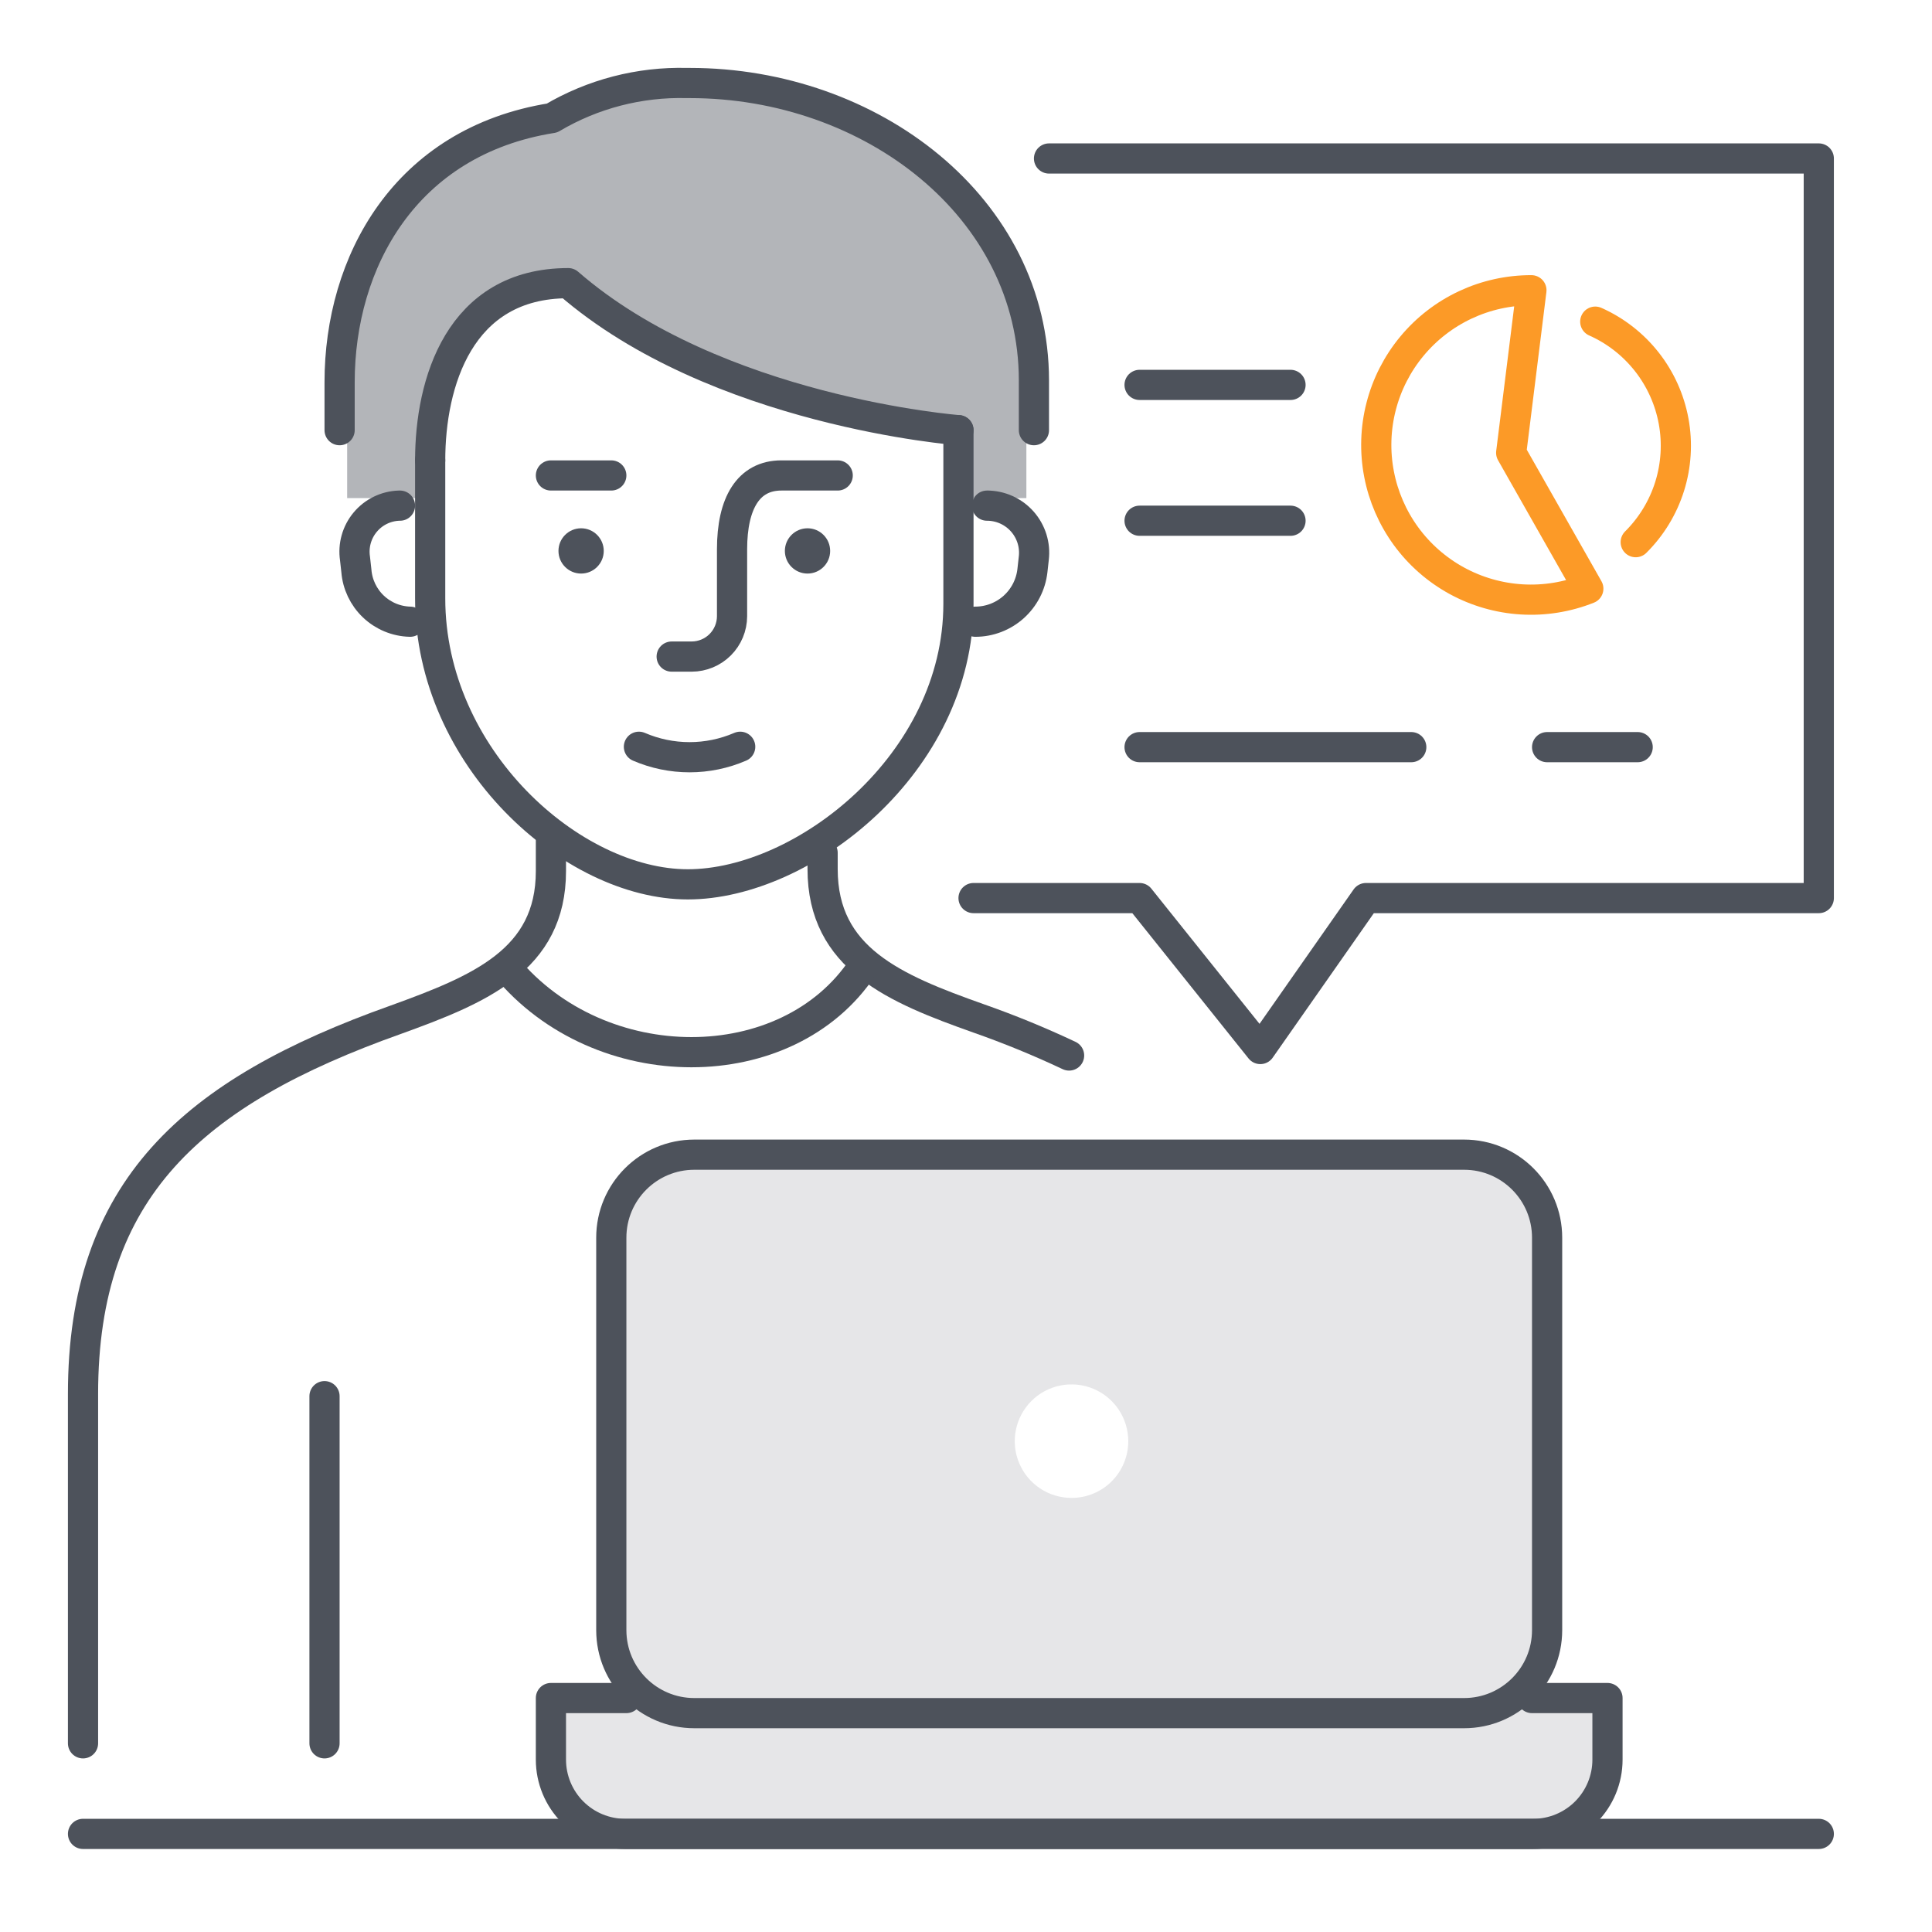
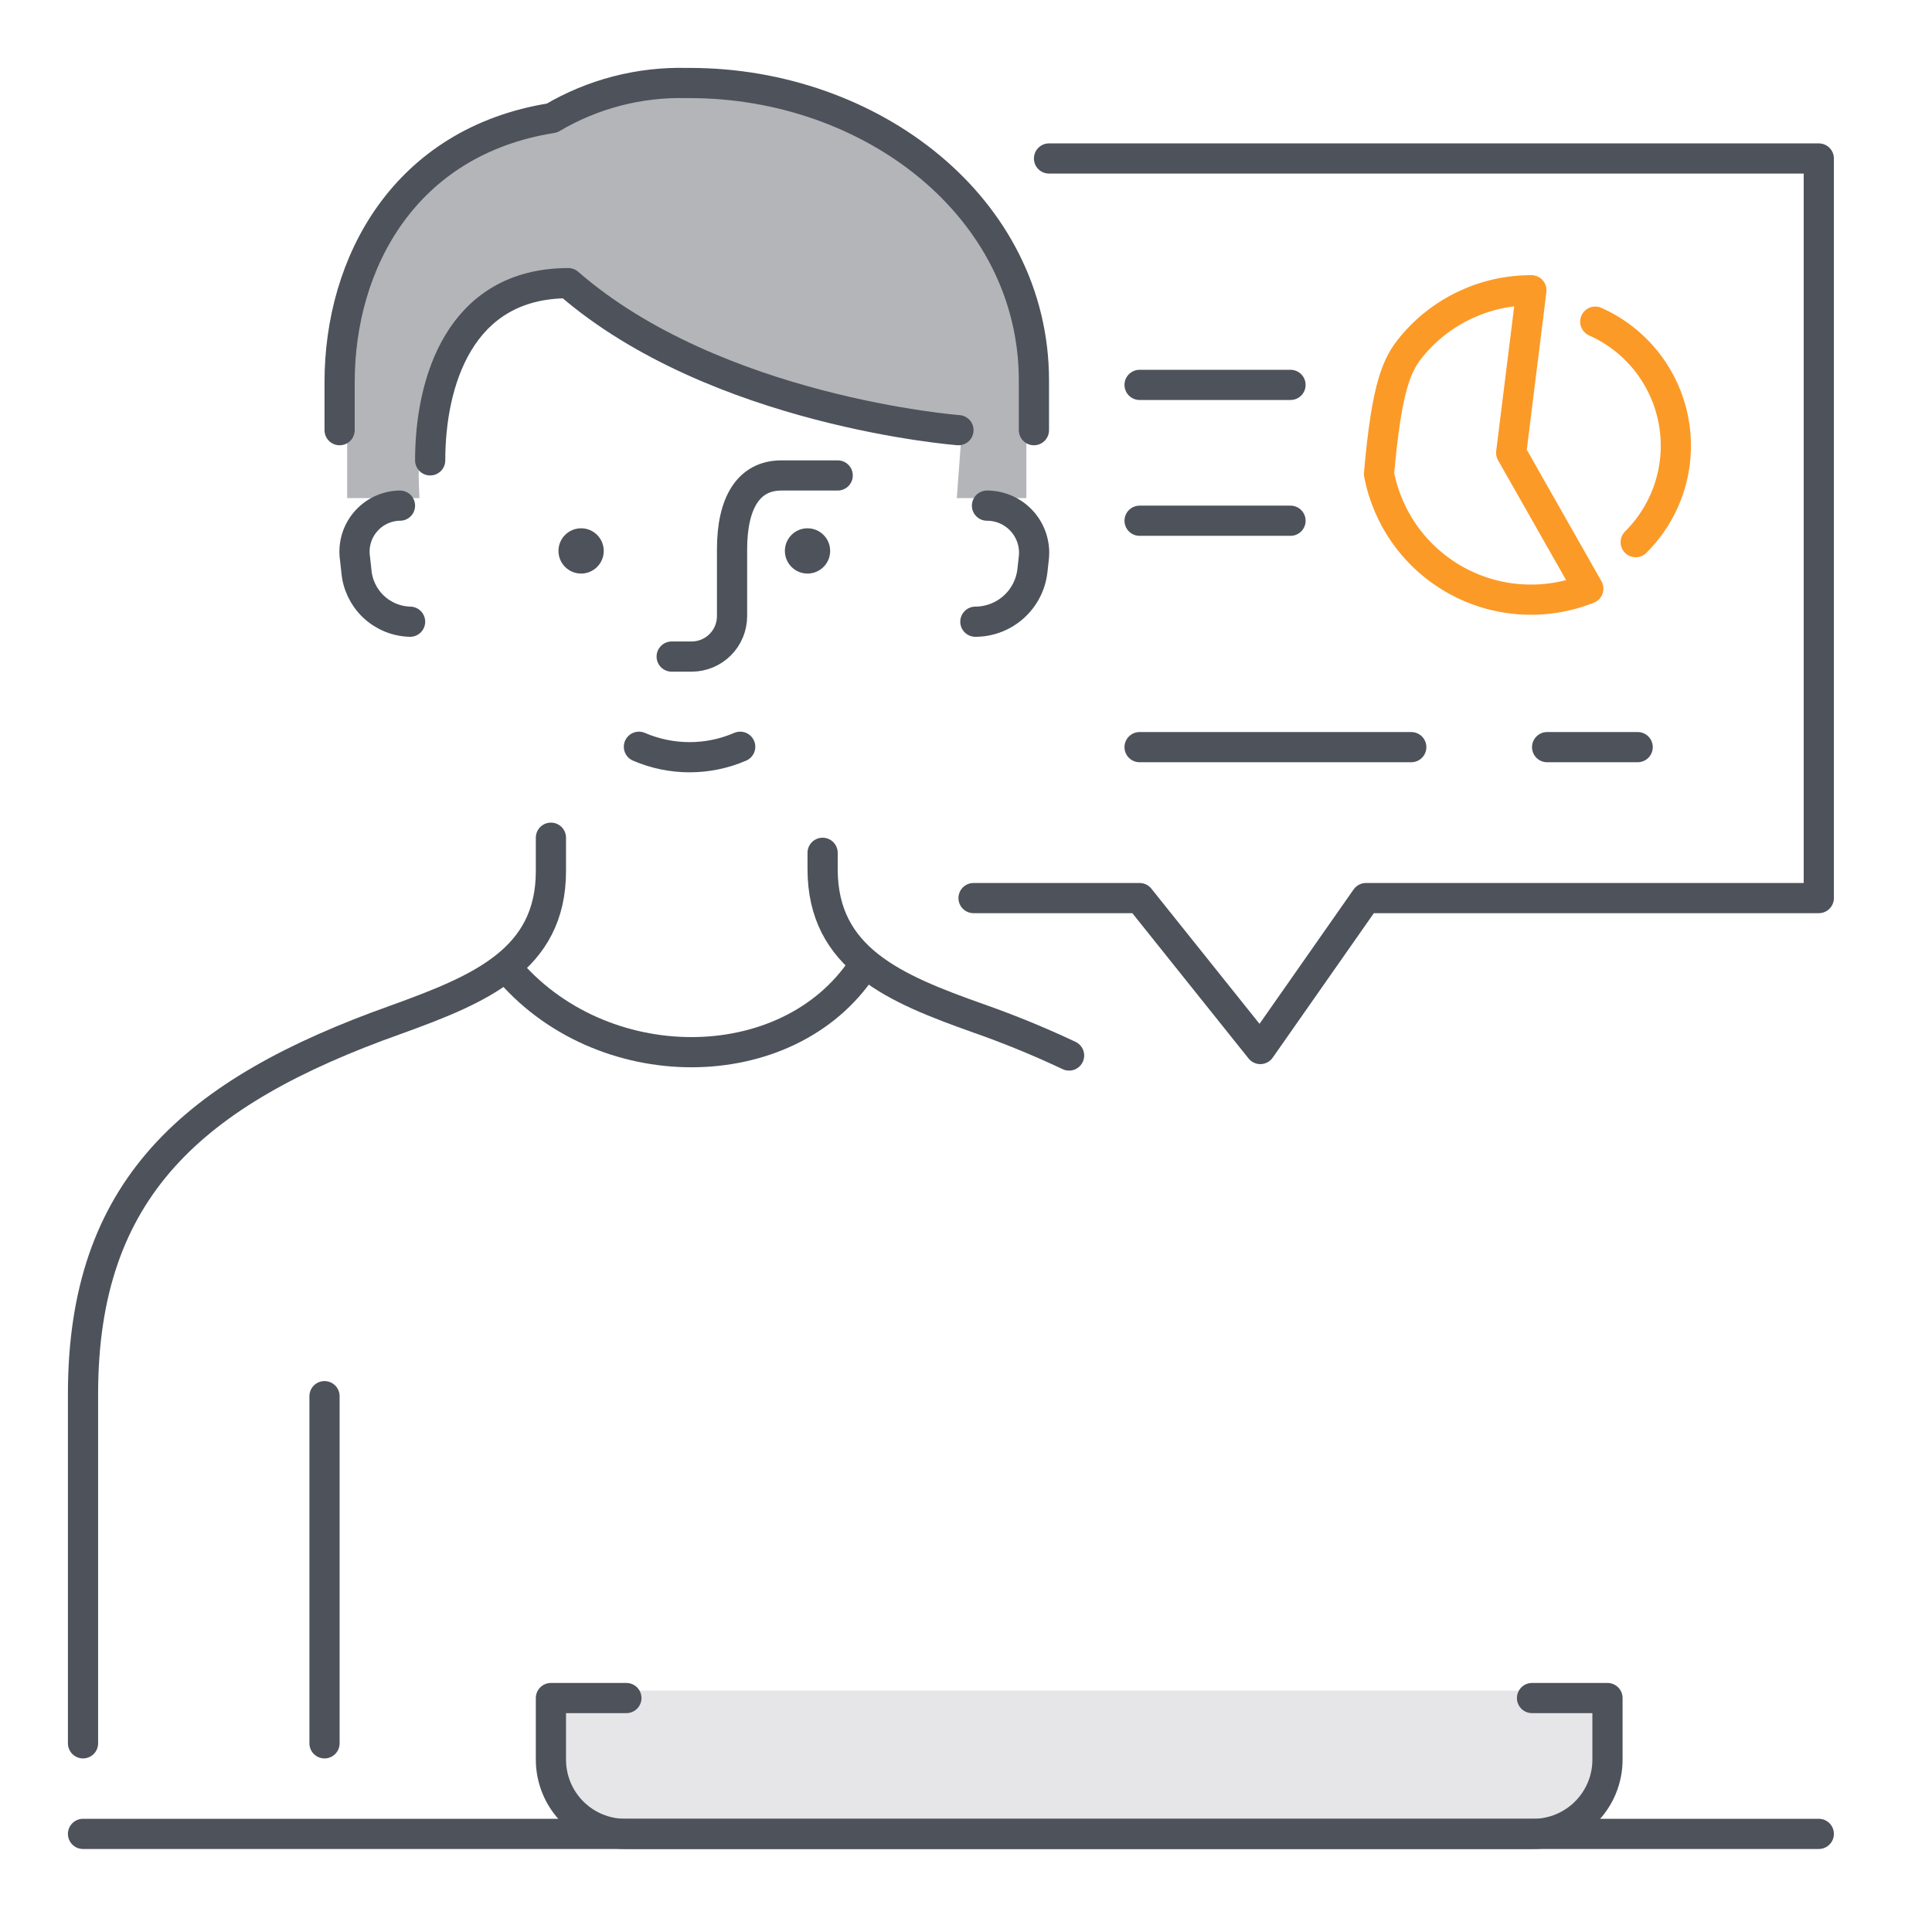
<svg xmlns="http://www.w3.org/2000/svg" fill="none" height="128" viewBox="0 0 128 128" width="128">
-   <path d="M100.12 30L105.23 39C103.826 39.56 102.316 39.803 100.808 39.711C99.3 39.619 97.83 39.195 96.505 38.469C95.18 37.742 94.031 36.732 93.142 35.51C92.254 34.288 91.646 32.884 91.363 31.4C91.079 29.916 91.128 28.387 91.505 26.923C91.882 25.46 92.578 24.098 93.543 22.935C94.508 21.772 95.718 20.837 97.087 20.196C98.455 19.556 99.949 19.226 101.46 19.23L100.12 30Z" stroke="#FC9A27" stroke-linejoin="round" stroke-width="2" />
+   <path d="M100.12 30L105.23 39C103.826 39.56 102.316 39.803 100.808 39.711C99.3 39.619 97.83 39.195 96.505 38.469C95.18 37.742 94.031 36.732 93.142 35.51C92.254 34.288 91.646 32.884 91.363 31.4C91.882 25.46 92.578 24.098 93.543 22.935C94.508 21.772 95.718 20.837 97.087 20.196C98.455 19.556 99.949 19.226 101.46 19.23L100.12 30Z" stroke="#FC9A27" stroke-linejoin="round" stroke-width="2" />
  <path d="M23 33V24.88C23 16.93 27.22 8.88 36.76 7.33C39.389 5.729 42.423 4.92 45.5 5H45.71C57.44 5 68 13.26 68 24.77V33H63.39L63.71 28.69C54.24 28.4 45.42 24.19 36.93 17.92C30.42 19.75 27.3 24.71 27.79 33H23Z" fill="#B3B5B9" />
  <path d="M22.5 28.5V25.32C22.5 17.39 26.82 9.37 36.57 7.82C39.27 6.223 42.364 5.419 45.5 5.5H45.71C57.71 5.5 68.5 13.73 68.5 25.21V28.5" stroke="#4D525B" stroke-linecap="round" stroke-linejoin="round" stroke-width="2" />
  <path d="M28.5 30.5C28.5 25.39 30.41 18.76 37.65 18.76C47.43 27.27 63.5 28.5 63.5 28.5" stroke="#4D525B" stroke-linecap="round" stroke-linejoin="round" stroke-width="2" />
  <path d="M26.5 33.5H26.44C26.01 33.514 25.587 33.618 25.2 33.807C24.813 33.995 24.47 34.264 24.195 34.595C23.919 34.925 23.716 35.31 23.6 35.725C23.483 36.14 23.456 36.574 23.52 37L23.61 37.81C23.679 38.714 24.082 39.561 24.739 40.185C25.397 40.81 26.263 41.168 27.17 41.19" stroke="#4D525B" stroke-linecap="round" stroke-linejoin="round" stroke-width="2" />
  <path d="M65.5 33.5H65.39C65.832 33.499 66.269 33.593 66.672 33.774C67.076 33.956 67.436 34.22 67.729 34.551C68.022 34.882 68.241 35.272 68.373 35.694C68.504 36.116 68.544 36.561 68.49 37L68.4 37.81C68.294 38.739 67.851 39.597 67.154 40.22C66.457 40.843 65.555 41.189 64.62 41.19" stroke="#4D525B" stroke-linecap="round" stroke-linejoin="round" stroke-width="2" />
  <path d="M5.5 115.5V92.36C5.5 78.79 12.73 72.36 26.22 67.56C31.74 65.56 36.5 63.62 36.5 57.71V55.5" stroke="#4D525B" stroke-linecap="round" stroke-linejoin="round" stroke-width="2" />
  <path d="M54.5 56.5V57.58C54.5 63.52 59.28 65.5 64.83 67.47C66.871 68.186 68.874 69.007 70.83 69.93" stroke="#4D525B" stroke-linecap="round" stroke-linejoin="round" stroke-width="2" />
  <path d="M44.5 43.5H45.83C46.537 43.497 47.215 43.215 47.715 42.715C48.215 42.215 48.497 41.537 48.5 40.83V36.4C48.5 33.32 49.59 31.5 51.77 31.5H55.5" stroke="#4D525B" stroke-linecap="round" stroke-linejoin="round" stroke-width="2" />
-   <path d="M63.5 28.5V40C63.5 50.57 53.24 58.59 45.57 58.59C37.9 58.59 28.5 50.21 28.5 39.64V30.5" stroke="#4D525B" stroke-linecap="round" stroke-linejoin="round" stroke-width="2" />
  <path d="M33.53 64.07C39.75 71.59 52.18 71.59 57.16 64.07" stroke="#4D525B" stroke-linecap="round" stroke-linejoin="round" stroke-width="2" />
  <path d="M42.33 49.475C43.389 49.932 44.531 50.168 45.685 50.168C46.839 50.168 47.98 49.932 49.04 49.475" stroke="#4D525B" stroke-linecap="round" stroke-linejoin="round" stroke-width="2" />
-   <path d="M36.5 31.5H40.5" stroke="#4D525B" stroke-linecap="round" stroke-linejoin="round" stroke-width="2" />
-   <path d="M96.5 77H46.5C45.041 77 43.642 77.579 42.611 78.611C41.58 79.642 41 81.041 41 82.5V107.5C41 108.959 41.58 110.358 42.611 111.389C43.642 112.421 45.041 113 46.5 113H96.5C97.959 113 99.358 112.421 100.389 111.389C101.421 110.358 102 108.959 102 107.5V82.5C102 81.041 101.421 79.642 100.389 78.611C99.358 77.579 97.959 77 96.5 77ZM71 99.24C70.255 99.242 69.527 99.023 68.907 98.611C68.287 98.198 67.804 97.611 67.518 96.924C67.232 96.236 67.157 95.479 67.302 94.749C67.447 94.019 67.805 93.348 68.331 92.821C68.858 92.295 69.529 91.936 70.259 91.792C70.989 91.647 71.746 91.722 72.433 92.008C73.121 92.294 73.708 92.777 74.121 93.397C74.533 94.017 74.752 94.746 74.75 95.49C74.75 96.485 74.355 97.438 73.652 98.142C72.948 98.845 71.995 99.24 71 99.24Z" fill="#E6E6E8" />
  <path d="M37 112V116.6C37 117.178 37.114 117.75 37.335 118.284C37.556 118.818 37.88 119.303 38.289 119.711C38.697 120.12 39.182 120.444 39.716 120.665C40.25 120.886 40.822 121 41.4 121H101.6C102.178 121 102.75 120.886 103.284 120.665C103.818 120.444 104.303 120.12 104.711 119.711C105.12 119.303 105.444 118.818 105.665 118.284C105.886 117.75 106 117.178 106 116.6V112H37Z" fill="#E6E6E8" />
  <path d="M5.5 121.5H120.5" stroke="#4D525B" stroke-linecap="round" stroke-linejoin="round" stroke-width="2" />
-   <path d="M97 76.5H46C42.962 76.5 40.5 78.962 40.5 82V108C40.5 111.038 42.962 113.5 46 113.5H97C100.038 113.5 102.5 111.038 102.5 108V82C102.5 78.962 100.038 76.5 97 76.5Z" stroke="#4D525B" stroke-linecap="round" stroke-linejoin="round" stroke-width="2" />
  <path d="M41.5 112.5H36.5V116.58C36.5 117.885 37.018 119.136 37.941 120.059C38.864 120.982 40.115 121.5 41.42 121.5H101.58C102.885 121.5 104.136 120.982 105.059 120.059C105.982 119.136 106.5 117.885 106.5 116.58V112.5H101.5" stroke="#4D525B" stroke-linecap="round" stroke-linejoin="round" stroke-width="2" />
  <path d="M21.5 92.5V115.5" stroke="#4D525B" stroke-linecap="round" stroke-linejoin="round" stroke-width="2" />
  <path d="M38.5 38C39.328 38 40 37.328 40 36.5C40 35.672 39.328 35 38.5 35C37.672 35 37 35.672 37 36.5C37 37.328 37.672 38 38.5 38Z" fill="#4D525B" />
  <path d="M53.5 38C54.328 38 55 37.328 55 36.5C55 35.672 54.328 35 53.5 35C52.672 35 52 35.672 52 36.5C52 37.328 52.672 38 53.5 38Z" fill="#4D525B" />
  <path d="M69.5 10.5H120.5V59.5H90.5L83.5 69.5L75.5 59.5H64.5" stroke="#4D525B" stroke-linecap="round" stroke-linejoin="round" stroke-width="2" />
  <path d="M105.69 21.31C107.027 21.905 108.198 22.817 109.103 23.967C110.007 25.116 110.618 26.469 110.882 27.908C111.146 29.348 111.055 30.829 110.618 32.225C110.18 33.621 109.408 34.889 108.37 35.92" stroke="#FC9A27" stroke-linecap="round" stroke-linejoin="round" stroke-width="2" />
  <path d="M75.5 34.5H85.5" stroke="#4D525B" stroke-linecap="round" stroke-linejoin="round" stroke-width="2" />
  <path d="M75.5 25.5H85.5" stroke="#4D525B" stroke-linecap="round" stroke-linejoin="round" stroke-width="2" />
  <path d="M102.5 49.5H108.5" stroke="#4D525B" stroke-linecap="round" stroke-linejoin="round" stroke-width="2" />
  <path d="M75.5 49.5H93.5" stroke="#4D525B" stroke-linecap="round" stroke-linejoin="round" stroke-width="2" />
</svg>